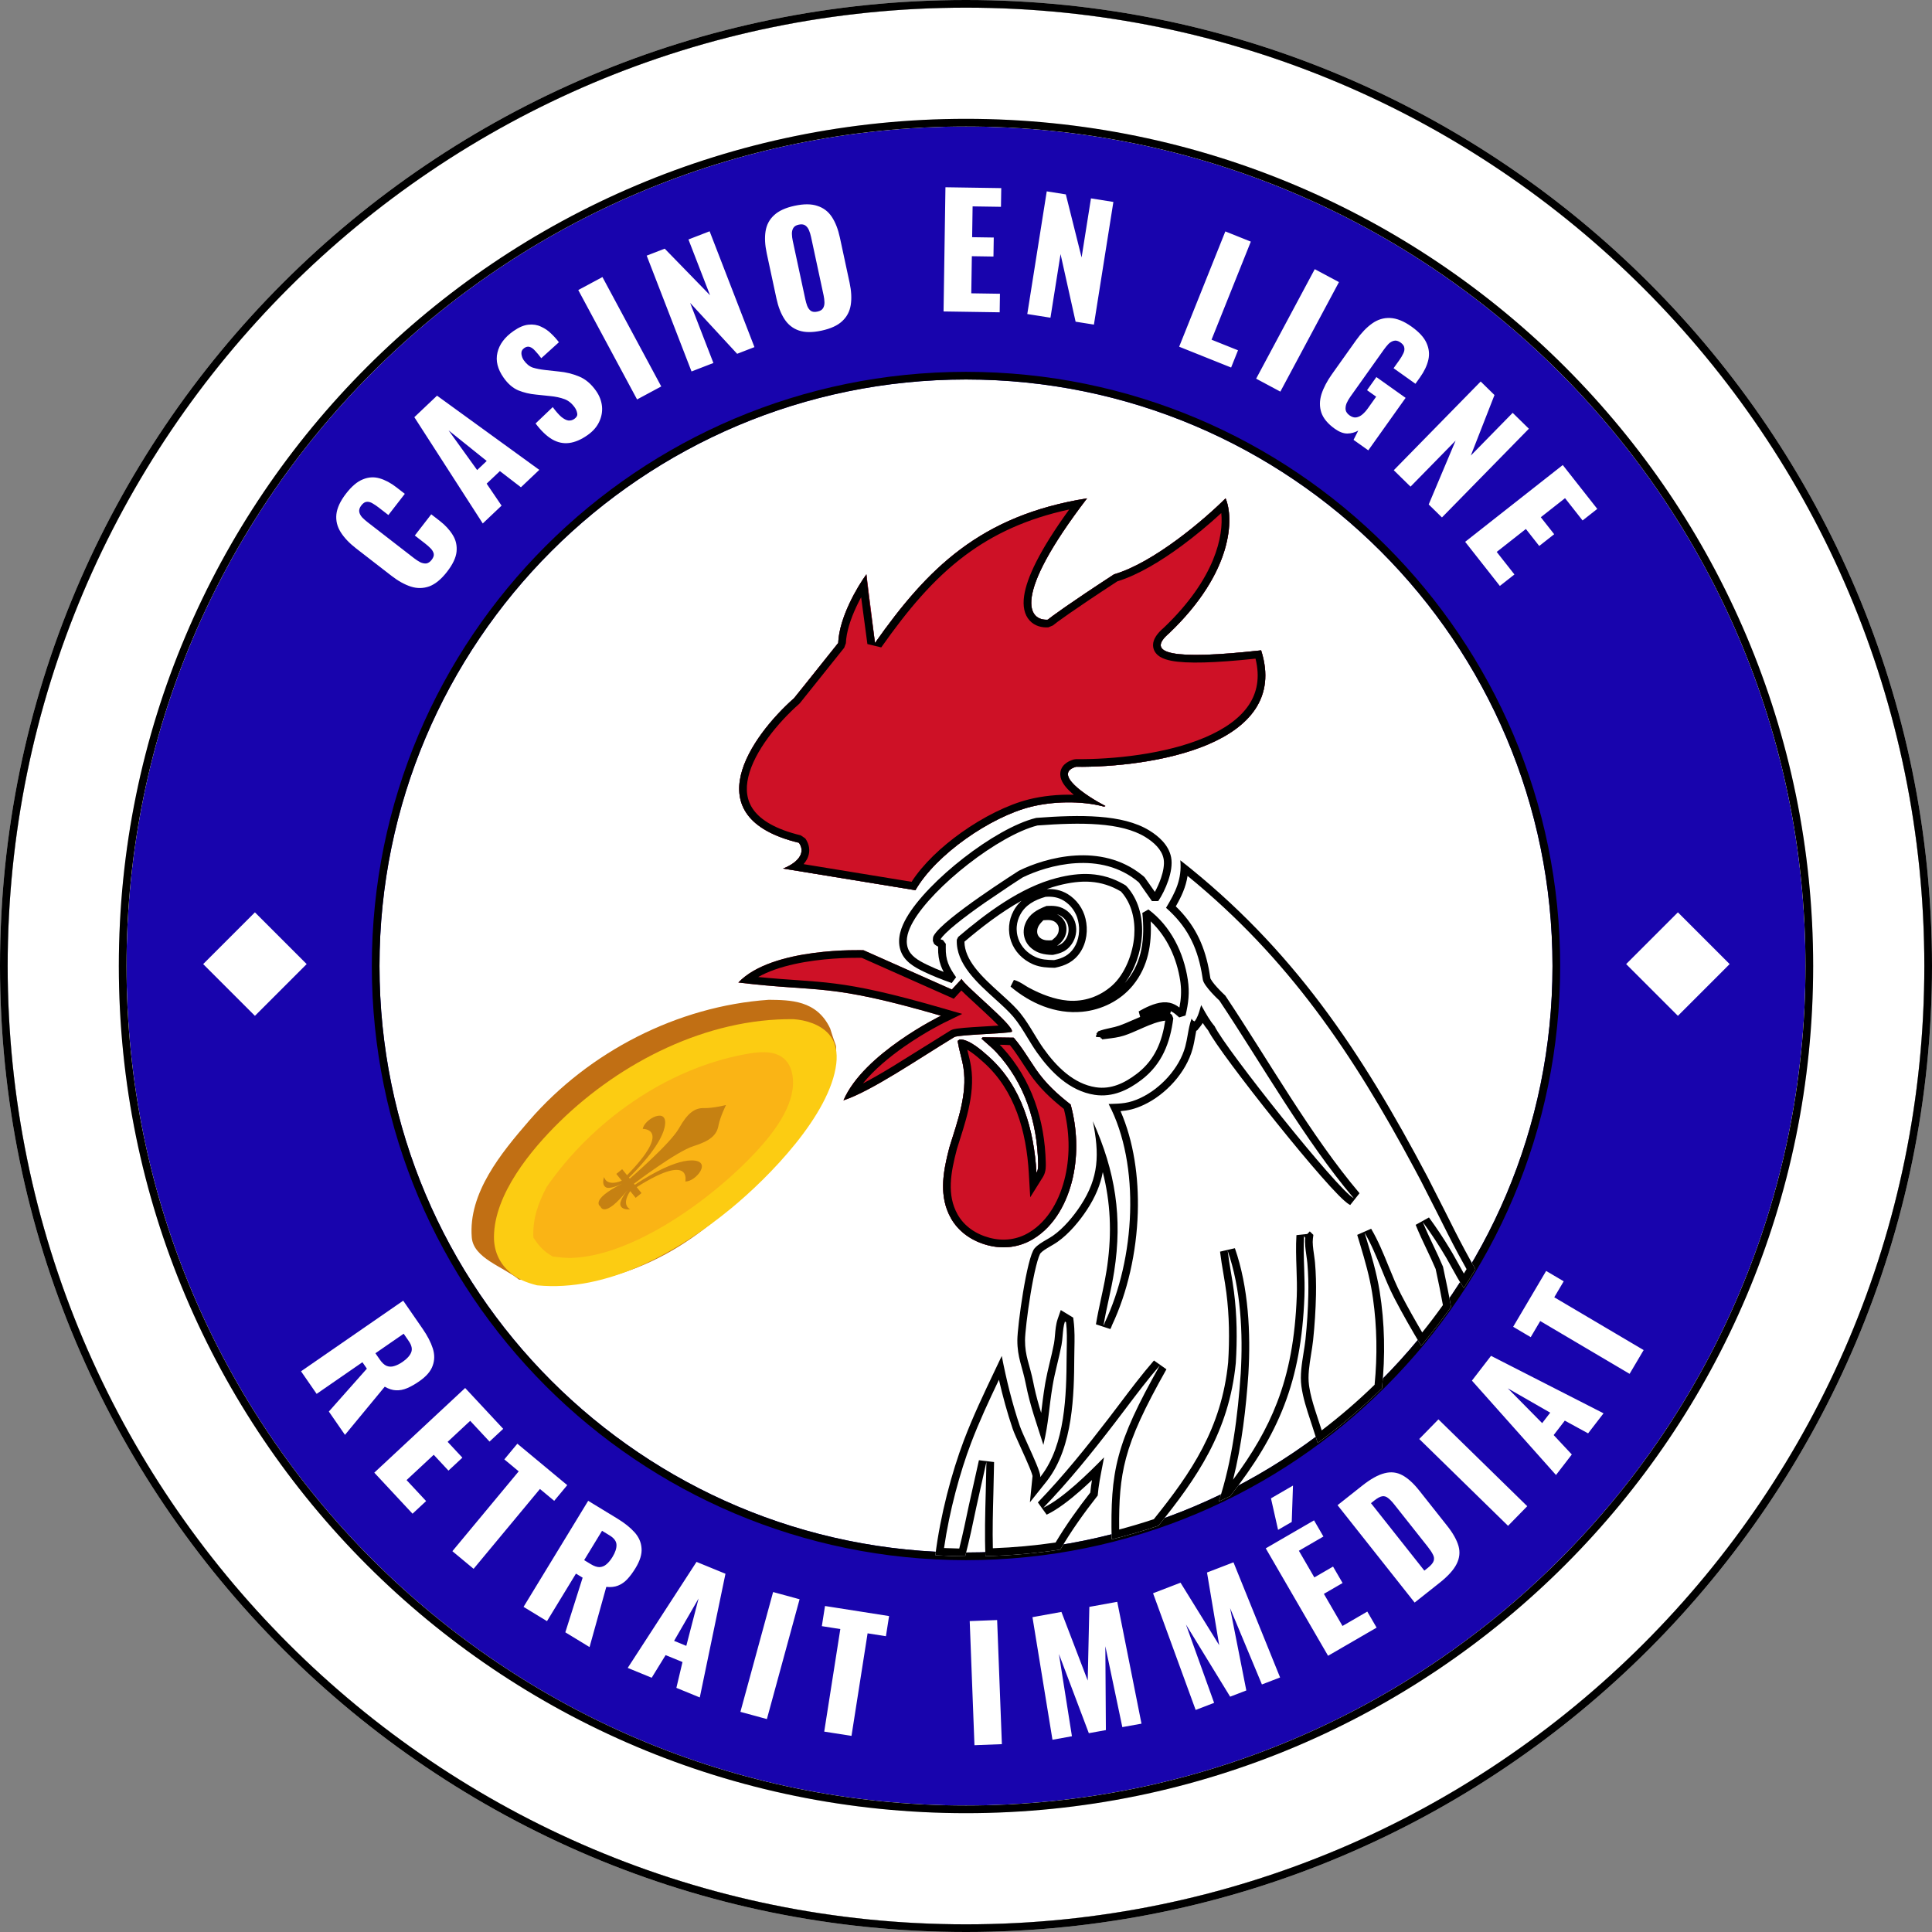
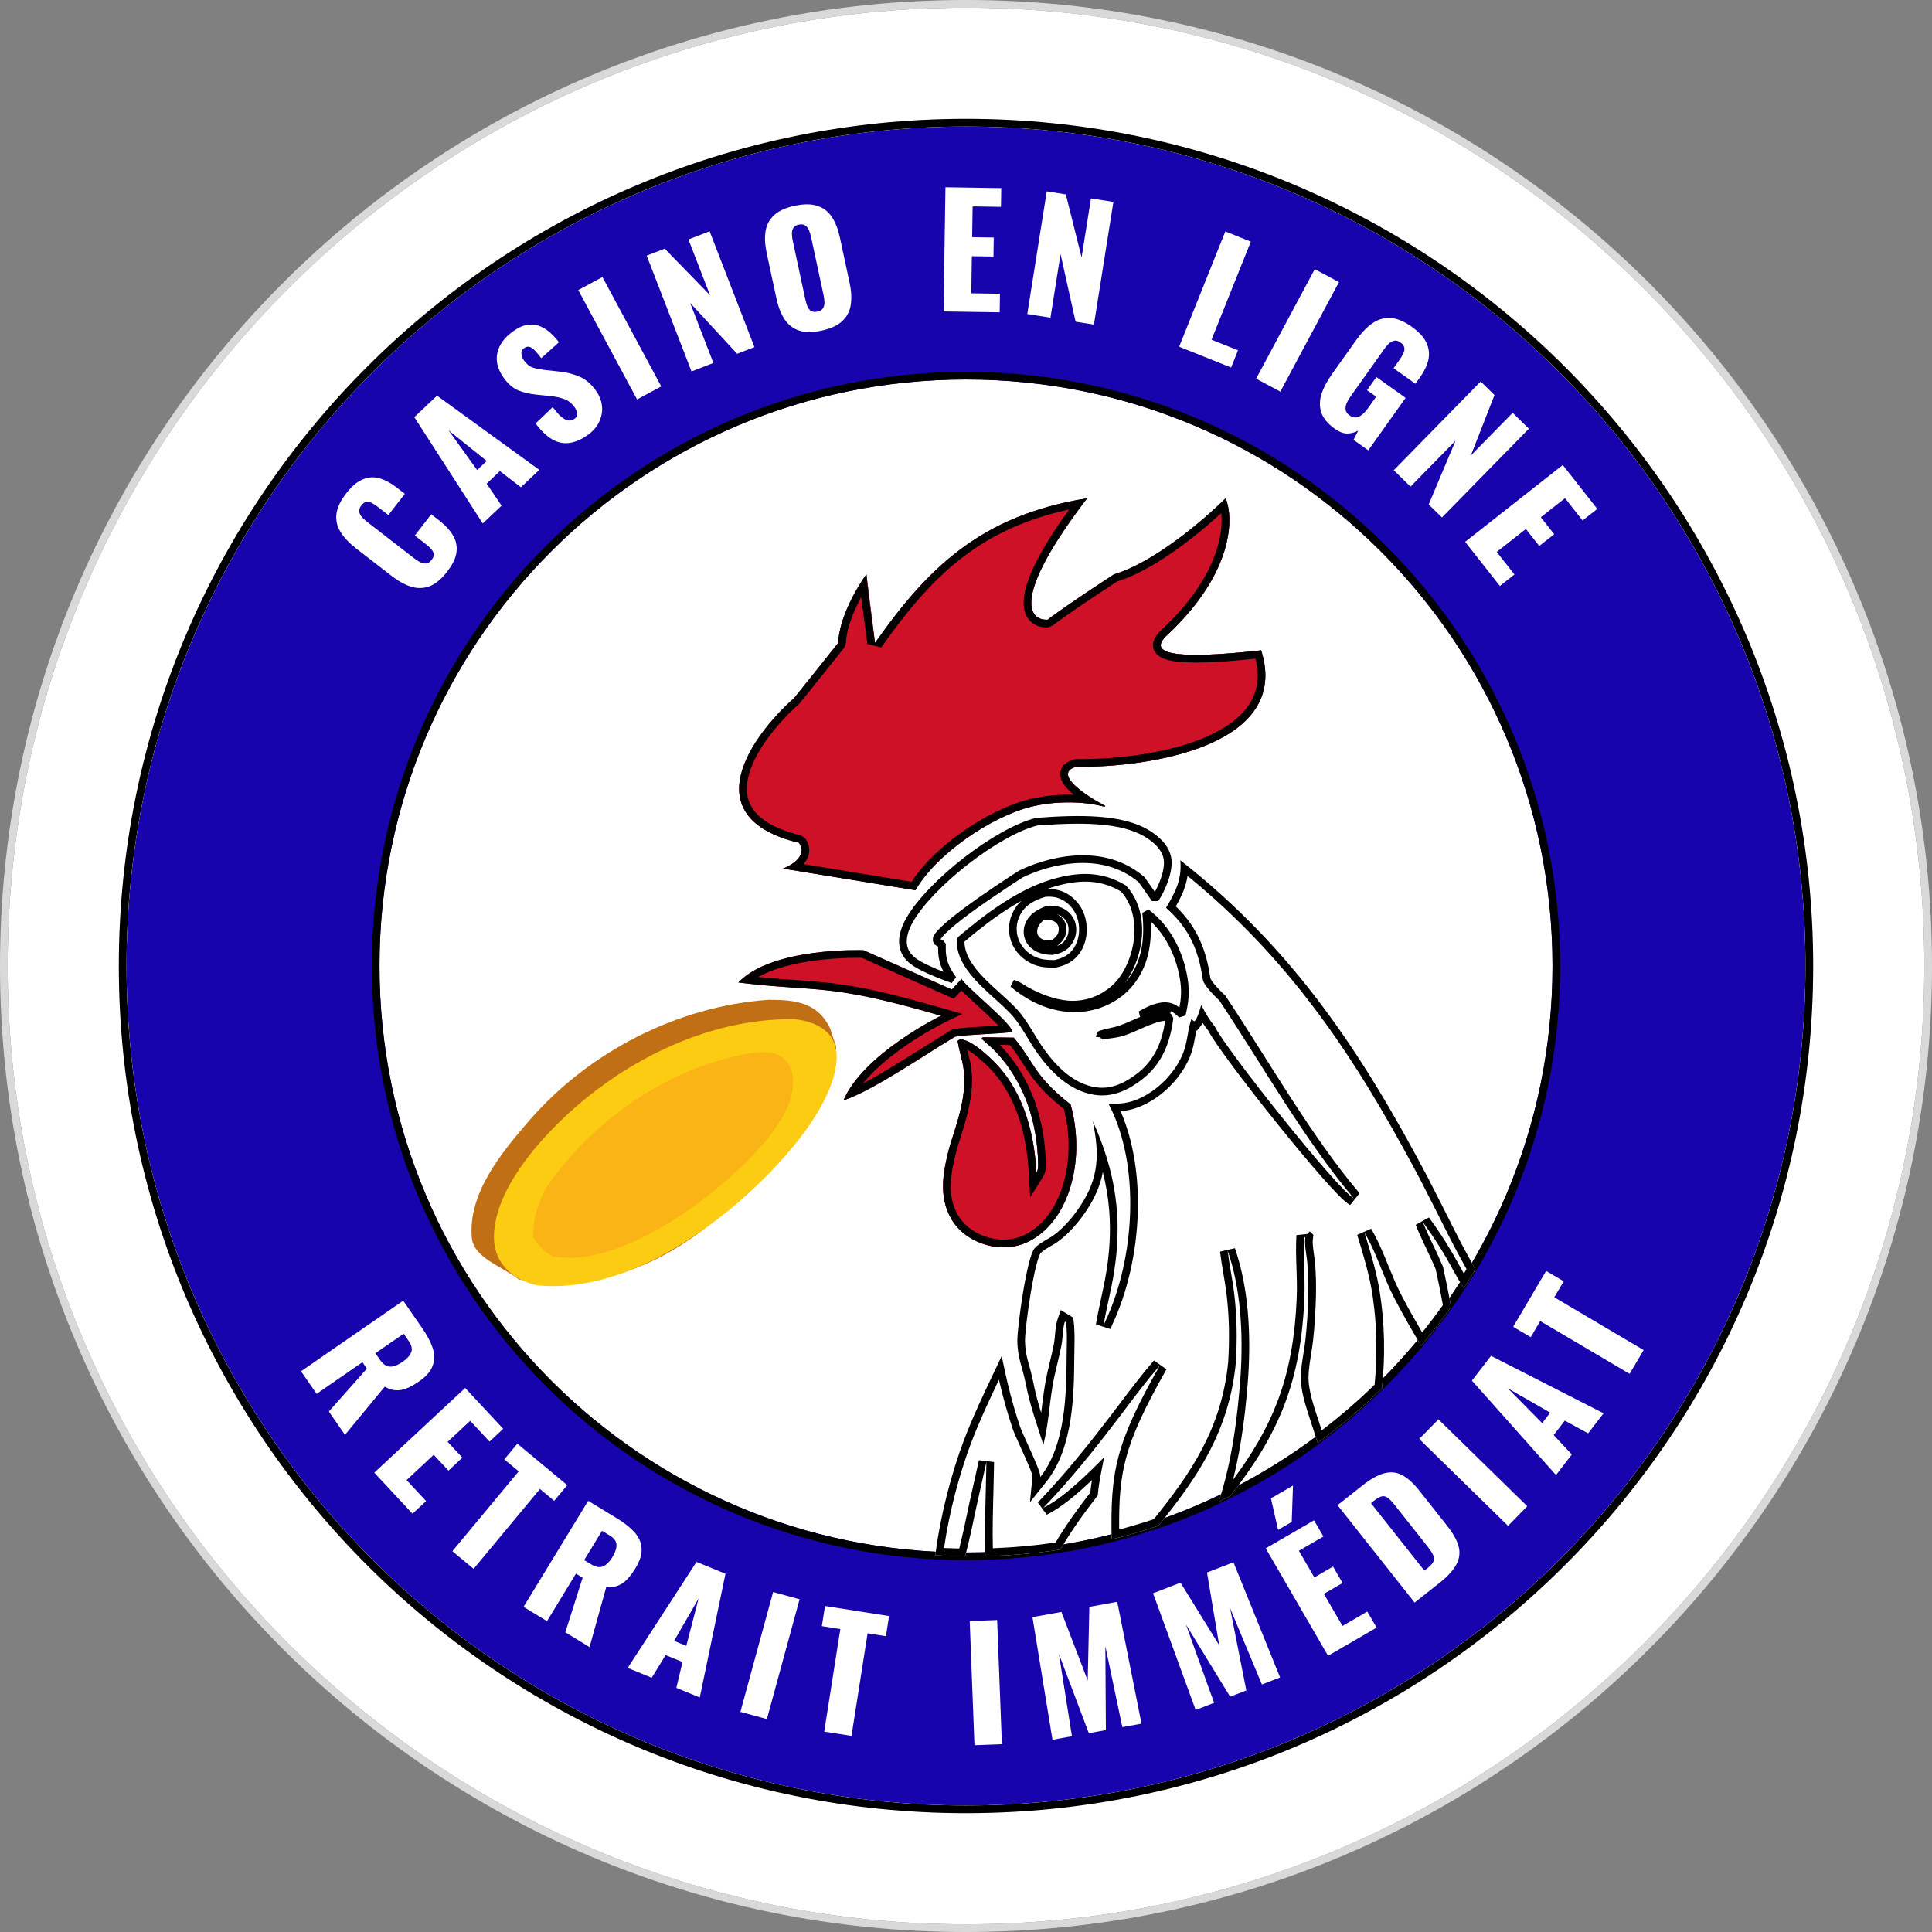
<svg xmlns="http://www.w3.org/2000/svg" width="504" height="504" viewBox="0 0 504 504" fill="none">
  <rect x="0" y="0" width="504" height="504" fill="#808080" stroke="none" />
  <g clip-path="url(#clip0_318_11078)">
    <path d="M502 252C502 390.071 390.071 502 252 502C113.929 502 2 390.071 2 252C2 113.929 113.929 2 252 2C390.071 2 502 113.929 502 252Z" fill="white" />
    <path d="M502 252C502 113.929 390.071 2 252 2C113.929 2 2 113.929 2 252C2 390.071 113.929 502 252 502C390.071 502 502 390.071 502 252ZM504 252C504 391.176 391.176 504 252 504C112.824 504 0 391.176 0 252C0 112.824 112.824 0 252 0C391.176 0 504 112.824 504 252Z" fill="#D9D9D9" />
-     <path d="M502 252C502 113.929 390.071 2 252 2C113.929 2 2 113.929 2 252C2 390.071 113.929 502 252 502C390.071 502 502 390.071 502 252ZM504 252C504 391.176 391.176 504 252 504C112.824 504 0 391.176 0 252C0 112.824 112.824 0 252 0C391.176 0 504 112.824 504 252Z" fill="black" />
    <path d="M471 252C471 372.95 372.95 471 252 471C131.05 471 33 372.95 33 252C33 131.05 131.05 33 252 33C372.95 33 471 131.05 471 252Z" fill="#1804AD" />
    <path d="M471 252C471 131.05 372.95 33 252 33C131.05 33 33 131.05 33 252C33 372.95 131.05 471 252 471C372.95 471 471 372.95 471 252ZM473 252C473 374.055 374.055 473 252 473C129.945 473 31 374.055 31 252C31 129.945 129.945 31 252 31C374.055 31 473 129.945 473 252Z" fill="#D9D9D9" />
    <path d="M471 252C471 131.05 372.95 33 252 33C131.05 33 33 131.05 33 252C33 372.95 131.05 471 252 471C372.95 471 471 372.95 471 252ZM473 252C473 374.055 374.055 473 252 473C129.945 473 31 374.055 31 252C31 129.945 129.945 31 252 31C374.055 31 473 129.945 473 252Z" fill="black" />
    <path d="M425.115 358.393L401.799 344.621L399.317 348.823L394.736 346.118L403.341 331.549L407.922 334.254L405.46 338.422L428.777 352.193L425.115 358.393ZM405.913 384.786L383.982 360.163L388.963 353.699L418.315 368.69L414.286 373.918L408.209 370.599L405.304 374.369L410.038 379.431L405.913 384.786ZM402.304 371.25L404.404 368.525L393.341 362.173L402.304 371.25ZM393.406 398.041L370.238 375.39L375.244 370.271L398.411 392.921L393.406 398.041ZM369.036 418.06L348.926 392.656L355.355 387.567C357.571 385.812 359.52 384.729 361.2 384.317C362.864 383.884 364.419 384.065 365.864 384.859C367.293 385.633 368.752 386.961 370.241 388.843L377.541 398.063C379.047 399.966 380.029 401.722 380.487 403.332C380.929 404.921 380.756 406.486 379.969 408.027C379.204 409.552 377.723 411.183 375.528 412.921L369.036 418.06ZM371.571 409.727L372.449 409.032C373.306 408.353 373.824 407.739 374.002 407.191C374.18 406.643 374.111 406.083 373.798 405.515C373.505 404.931 373.061 404.262 372.465 403.509L363.701 392.438C363.105 391.686 362.563 391.129 362.073 390.768C361.604 390.391 361.099 390.247 360.557 390.336C360.015 390.425 359.326 390.8 358.49 391.462L357.643 392.132L371.571 409.727ZM346.452 431.944L330.197 403.917L342.792 396.612L345.241 400.833L338.839 404.546L342.873 411.501L347.752 408.671L350.24 412.962L345.361 415.792L350.218 424.165L356.688 420.413L359.116 424.599L346.452 431.944ZM333.411 399.093L331.557 390.874L337.301 387.543L336.975 397.026L333.411 399.093ZM311.911 446.075L300.797 415.635L307.964 412.877L318.053 429.181L314.871 410.219L321.777 407.562L333.936 437.599L329.195 439.423L320.892 419.517L325.126 440.989L320.907 442.612L309.374 423.778L316.726 444.221L311.911 446.075ZM274.557 453.851L269.338 421.87L276.895 420.502L283.753 438.407L284.177 419.184L291.458 417.866L297.78 449.649L292.781 450.553L288.351 429.445L288.49 451.33L284.043 452.135L276.239 431.474L279.634 452.932L274.557 453.851ZM254.207 455.27L252.969 422.894L260.123 422.62L261.362 454.996L254.207 455.27ZM215.016 451.723L219.215 424.97L214.394 424.214L215.22 418.958L231.935 421.582L231.11 426.838L226.328 426.087L222.129 452.839L215.016 451.723ZM193.15 446.571L201.68 415.313L208.587 417.198L200.058 448.456L193.15 446.571ZM163.752 435.108L181.701 407.449L189.252 410.544L182.554 442.814L176.447 440.311L178.042 433.573L173.637 431.768L170.007 437.672L163.752 435.108ZM175.852 428.05L179.035 429.354L182.237 417.006L175.852 428.05ZM136.58 419.182L153.439 391.514L161.056 396.155C162.923 397.293 164.415 398.483 165.532 399.725C166.649 400.967 167.256 402.353 167.356 403.881C167.492 405.401 166.97 407.128 165.791 409.064C165.097 410.202 164.388 411.16 163.665 411.937C162.942 412.714 162.128 413.281 161.225 413.636C160.358 413.982 159.338 414.094 158.163 413.972L153.796 429.672L147.477 425.822L151.992 411.57L150.25 410.508L142.694 422.908L136.58 419.182ZM152.393 406.99L154.101 408.03C154.967 408.558 155.729 408.819 156.387 408.814C157.06 408.787 157.66 408.544 158.19 408.086C158.755 407.619 159.288 406.975 159.787 406.155C160.509 404.971 160.854 403.917 160.824 402.993C160.794 402.069 160.198 401.253 159.037 400.545L157.055 399.338L152.393 406.99ZM118.012 404.658L135.316 383.828L131.562 380.709L134.961 376.617L147.976 387.429L144.577 391.521L140.854 388.428L123.55 409.259L118.012 404.658ZM97.641 384.17L121.348 362.086L131.272 372.74L127.702 376.066L122.658 370.651L116.775 376.131L120.619 380.258L116.99 383.639L113.145 379.512L106.062 386.11L111.161 391.583L107.619 394.882L97.641 384.17ZM78.531 357.729L105.185 339.309L110.257 346.647C111.5 348.446 112.379 350.14 112.894 351.729C113.409 353.318 113.4 354.831 112.87 356.267C112.376 357.711 111.197 359.076 109.332 360.365C108.235 361.123 107.198 361.71 106.222 362.126C105.246 362.542 104.271 362.728 103.302 362.685C102.369 362.649 101.391 362.336 100.368 361.747L89.993 374.314L85.786 368.226L95.707 357.042L94.547 355.364L82.602 363.619L78.531 357.729ZM97.936 353.022L99.073 354.667C99.649 355.501 100.239 356.049 100.843 356.313C101.468 356.561 102.116 356.584 102.786 356.38C103.493 356.184 104.241 355.812 105.031 355.267C106.171 354.478 106.916 353.656 107.264 352.799C107.612 351.942 107.4 350.955 106.626 349.836L105.307 347.928L97.936 353.022ZM382.215 141.346L407.679 121.313L416.682 132.757L412.846 135.774L408.271 129.958L401.952 134.929L405.439 139.362L401.541 142.429L398.054 137.996L390.446 143.981L395.071 149.86L391.267 152.853L382.215 141.346ZM363.592 122.667L386.267 99.524L389.867 103.052L383.692 118.842L394.61 107.699L398.839 111.842L376.163 134.985L372.706 131.597L379.721 114.95L367.963 126.95L363.592 122.667ZM348.225 111.866C346.4 110.568 345.225 109.16 344.701 107.642C344.199 106.139 344.206 104.541 344.724 102.848C345.278 101.148 346.197 99.396 347.48 97.592L353.786 88.726C355.115 86.857 356.505 85.408 357.957 84.379C359.409 83.35 360.973 82.875 362.65 82.956C364.365 83.03 366.222 83.778 368.221 85.2C370.177 86.591 371.477 88.007 372.122 89.447C372.788 90.903 372.951 92.376 372.61 93.868C372.269 95.36 371.549 96.877 370.452 98.42L369.247 100.115L363.542 96.058L365.072 93.907C365.449 93.385 365.778 92.83 366.055 92.25C366.329 91.726 366.426 91.222 366.344 90.738C366.3 90.248 365.974 89.787 365.365 89.354C364.735 88.906 364.155 88.755 363.625 88.902C363.111 89.027 362.632 89.309 362.19 89.747C361.769 90.2 361.366 90.699 360.979 91.242L352.286 103.466C351.886 104.022 351.545 104.618 351.266 105.244C351.041 105.837 350.965 106.404 351.037 106.946C351.147 107.482 351.495 107.959 352.082 108.376C352.69 108.809 353.274 108.978 353.831 108.884C354.388 108.79 354.919 108.529 355.42 108.1C355.921 107.671 356.381 107.163 356.798 106.577L359 103.48L356.621 101.788L359.055 98.365L366.683 103.79L356.946 117.48L353.099 114.745L354.327 112.329C353.453 112.82 352.502 113.077 351.473 113.097C350.46 113.096 349.377 112.685 348.225 111.866ZM327.691 98.783L342.981 70.217L349.293 73.596L334.004 102.162L327.691 98.783ZM307.607 90.447L319.654 60.37L326.301 63.032L316.054 88.616L322.96 91.382L321.161 95.875L307.607 90.447ZM267.988 81.92L273.064 49.92L278.042 50.71L282.156 67.158L284.6 51.751L290.447 52.678L285.371 84.678L280.591 83.92L276.665 66.287L274.033 82.88L267.988 81.92ZM246.144 81.247L246.638 48.851L261.197 49.073L261.122 53.952L253.723 53.839L253.601 61.878L259.24 61.964L259.164 66.923L253.525 66.837L253.377 76.516L260.857 76.63L260.783 81.47L246.144 81.247ZM214.296 86.256C211.923 86.766 209.956 86.752 208.395 86.215C206.834 85.678 205.586 84.691 204.65 83.256C203.714 81.821 203.014 80.021 202.549 77.857L200.019 66.086C199.549 63.896 199.448 61.968 199.717 60.3C199.986 58.632 200.725 57.247 201.933 56.142C203.135 55.011 204.923 54.19 207.296 53.68C209.694 53.165 211.674 53.175 213.235 53.713C214.817 54.219 216.072 55.176 217.003 56.586C217.934 57.996 218.633 59.795 219.104 61.985L221.633 73.756C222.098 75.92 222.199 77.849 221.935 79.542C221.671 81.235 220.926 82.65 219.697 83.787C218.495 84.918 216.694 85.742 214.296 86.257V86.256ZM213.228 81.289C213.958 81.132 214.454 80.835 214.714 80.397C214.974 79.959 215.095 79.442 215.076 78.846C215.057 78.243 214.983 77.642 214.855 77.053L211.577 61.801C211.443 61.175 211.265 60.6 211.043 60.075C210.815 59.524 210.493 59.102 210.075 58.81C209.657 58.518 209.084 58.45 208.354 58.607C207.676 58.753 207.207 59.044 206.947 59.482C206.687 59.92 206.566 60.437 206.585 61.033C206.602 61.636 206.676 62.236 206.806 62.826L210.084 78.078C210.21 78.666 210.375 79.246 210.579 79.813C210.807 80.364 211.116 80.789 211.507 81.086C211.925 81.378 212.498 81.446 213.228 81.289ZM180.398 96.903L168.703 66.687L173.403 64.868L185.227 77.019L179.596 62.471L185.117 60.334L196.812 90.55L192.298 92.297L180.041 79.026L186.106 94.693L180.398 96.903ZM166.193 104.201L150.852 75.664L157.158 72.274L172.5 100.812L166.193 104.202V104.201ZM153.252 113.524C151.593 114.689 150.001 115.368 148.474 115.56C146.947 115.752 145.471 115.437 144.045 114.614C142.604 113.769 141.161 112.387 139.716 110.469L144.195 106.199C145.014 107.318 145.756 108.165 146.421 108.741C147.108 109.301 147.723 109.619 148.265 109.695C148.828 109.755 149.35 109.617 149.83 109.279C150.441 108.85 150.688 108.367 150.572 107.83C150.48 107.284 150.266 106.766 149.947 106.314C149.18 105.223 148.274 104.49 147.23 104.116C146.169 103.72 144.924 103.455 143.493 103.319L139.799 102.932C138.197 102.786 136.672 102.424 135.222 101.845C133.78 101.229 132.499 100.125 131.38 98.532C129.801 96.284 129.263 94.104 129.766 91.991C130.254 89.856 131.644 87.983 133.935 86.374C135.354 85.378 136.657 84.821 137.845 84.703C139.055 84.57 140.154 84.743 141.143 85.222C142.128 85.657 143.023 86.271 143.784 87.033C144.556 87.761 145.229 88.511 145.803 89.281L141.199 93.444C140.625 92.674 140.095 92.036 139.61 91.53C139.13 90.987 138.663 90.647 138.209 90.51C137.739 90.351 137.253 90.448 136.751 90.801C136.205 91.184 135.963 91.697 136.023 92.339C136.105 92.966 136.306 93.508 136.628 93.967C137.318 94.949 138.114 95.595 139.017 95.906C139.926 96.18 141 96.387 142.239 96.527L145.789 96.918C147.635 97.087 149.388 97.518 151.047 98.21C152.728 98.887 154.213 100.141 155.5 101.974C156.374 103.218 156.887 104.552 157.041 105.976C157.178 107.378 156.93 108.742 156.297 110.067C155.685 111.377 154.67 112.53 153.252 113.526V113.524ZM125.939 136.555L108.088 108.832L114.009 103.218L140.685 122.574L135.896 127.115L130.406 122.894L126.951 126.169L130.845 131.904L125.939 136.555ZM124.471 122.623L126.967 120.256L117.022 112.267L124.471 122.623ZM116.625 149.152C115.123 151.091 113.583 152.361 112.005 152.96C110.423 153.522 108.819 153.545 107.195 153.029C105.55 152.496 103.863 151.56 102.135 150.221L92.902 143.068C91.131 141.696 89.793 140.288 88.888 138.844C87.961 137.384 87.583 135.826 87.753 134.17C87.939 132.493 88.784 130.684 90.286 128.745C91.756 126.848 93.215 125.617 94.664 125.053C96.108 124.452 97.561 124.362 99.021 124.785C100.481 125.208 101.938 125.983 103.393 127.11L105.606 128.825L101.319 134.359L98.758 132.374C98.252 131.982 97.743 131.638 97.23 131.342C96.734 131.025 96.24 130.879 95.749 130.903C95.237 130.911 94.744 131.22 94.27 131.832C93.813 132.422 93.628 132.987 93.715 133.527C93.819 134.046 94.08 134.536 94.5 134.996C94.943 135.442 95.415 135.858 95.913 136.242L107.96 145.576C108.529 146.017 109.089 146.383 109.639 146.674C110.185 146.928 110.711 147.033 111.218 146.987C111.721 146.904 112.185 146.589 112.609 146.041C113.067 145.451 113.246 144.915 113.147 144.433C113.026 143.935 112.748 143.467 112.313 143.028C111.87 142.582 111.398 142.166 110.9 141.782L108.212 139.699L112.499 134.166L114.713 135.881C116.167 137.007 117.303 138.241 118.119 139.582C118.931 140.886 119.258 142.337 119.099 143.934C118.936 145.495 118.111 147.234 116.625 149.152ZM404.998 252C404.998 336.5 336.498 405 251.998 405C167.498 405 98.998 336.5 98.998 252C98.998 167.5 167.498 99 251.998 99C336.498 99 404.998 167.5 404.998 252Z" fill="white" />
    <path d="M405 252C405 167.5 336.5 99 252 99C167.5 99 99 167.5 99 252C99 336.5 167.5 405 252 405C336.5 405 405 336.5 405 252ZM407 252C407 337.604 337.604 407 252 407C166.396 407 97 337.604 97 252C97 166.396 166.396 97 252 97C337.604 97 407 166.396 407 252Z" fill="black" />
-     <path d="M437.712 265L424.211 251.5L437.712 238L451.211 251.5L437.712 265ZM66.501 265L53 251.5L66.501 238L80 251.5L66.501 265Z" fill="white" />
    <path d="M248.597 255.5L241.374 252.557C239.075 251.441 236.617 250.083 235.825 247.497C235.026 244.884 236.046 242.171 237.348 239.904C242.7 230.586 259.998 216.954 270.471 214.351C281.826 213.501 292.647 213.412 299.303 217.505C301.648 218.947 303.964 221.016 304.519 223.815C305.155 227.026 303.056 231.905 301.326 234.5L297.826 229.5C287.326 220.5 272.826 224.815 266.326 228C266.326 228 246.638 240.458 244.388 244.683L244.345 245.498C244.805 245.934 245.121 246.047 245.732 246.21L245.724 246.56L245.717 247.145C245.65 250.681 246.602 252.683 248.597 255.5Z" fill="white" />
    <path d="M270.402 213.354C276.091 212.928 281.696 212.688 286.731 213.077C291.755 213.465 296.307 214.486 299.832 216.653C302.238 218.133 304.865 220.396 305.504 223.62V223.621C305.874 225.486 305.442 227.71 304.761 229.711C304.072 231.739 303.075 233.685 302.162 235.055L300.511 235.073L297.087 230.183C292.109 225.963 286.181 224.84 280.641 225.179C275.084 225.519 269.988 227.328 266.819 228.874L266.646 228.985L266.02 229.385L263.767 230.849L256.779 235.576C254.185 237.392 251.536 239.33 249.401 241.07C248.333 241.94 247.406 242.75 246.684 243.464C246.048 244.092 245.617 244.602 245.377 244.979L245.376 245.031L245.422 245.057C245.541 245.114 245.69 245.163 245.995 245.244L246.737 246.235L246.728 246.584L246.721 247.157V247.164C246.69 248.831 246.898 250.088 247.326 251.245C247.759 252.417 248.437 253.538 249.418 254.923L248.267 256.444C245.808 255.572 243.322 254.613 240.942 253.457C238.689 252.363 235.809 250.845 234.874 247.79C233.946 244.76 235.154 241.725 236.486 239.406C239.257 234.582 245.038 228.749 251.38 223.82C257.722 218.891 264.794 214.733 270.235 213.381L270.402 213.354ZM286.577 215.071C281.722 214.696 276.27 214.922 270.635 215.342C265.611 216.615 258.841 220.555 252.608 225.4C246.345 230.267 240.801 235.909 238.22 240.403C236.948 242.616 236.115 245.008 236.787 247.204C237.435 249.322 239.47 250.519 241.816 251.658C243.243 252.345 244.697 252.972 246.176 253.538C245.896 253.014 245.653 252.486 245.451 251.94C244.921 250.508 244.686 248.995 244.721 247.126L244.723 246.932C244.666 246.908 244.607 246.884 244.55 246.857C244.225 246.699 243.947 246.495 243.661 246.223L243.351 245.445L243.394 244.63L243.51 244.213C243.866 243.545 244.51 242.801 245.278 242.042C246.063 241.266 247.044 240.41 248.138 239.519C250.328 237.734 253.022 235.765 255.631 233.939C257.954 232.317 260.3 230.73 262.67 229.177L264.939 227.703L265.571 227.298L265.738 227.193L265.792 227.158L265.795 227.155L265.89 227.103C269.225 225.468 274.605 223.545 280.519 223.183C286.26 222.831 292.571 223.95 297.962 228.309L298.481 228.741L298.649 228.927L301.267 232.667C301.903 231.516 302.439 230.311 302.868 229.067C303.47 227.295 303.771 225.584 303.586 224.268L303.543 224.01C303.072 221.636 301.067 219.761 298.784 218.357C295.652 216.431 291.466 215.449 286.577 215.071Z" fill="black" />
    <path d="M280.702 200.034C300.102 200.247 336.921 194.469 328.99 169.654C305.965 172.212 298.61 170.613 305.006 165.177C321.891 149.059 321.848 135.01 319.716 130C314.386 135.33 301.104 146.757 290.615 149.827C278.847 157.502 274.199 160.913 273.347 161.659C268.443 161.979 263.625 156.095 283.58 130C255.758 134.477 242.007 148.228 228.257 167.735L226.018 149.827C223.673 153.025 218.919 161.083 218.663 167.735L207.15 182.125C196.064 191.932 180.8 213.209 208.43 219.861C210.732 223.186 206.618 225.723 204.272 226.576L238.807 232.227C244.191 222.853 258.442 213.093 268.883 210.475C274.405 209.09 281.842 208.774 288.025 210.426L288.377 210.267C283.26 207.602 274.562 201.824 280.702 200.034Z" fill="#002654" />
    <path d="M280.702 200.034C300.102 200.247 336.921 194.469 328.99 169.654C305.965 172.212 298.61 170.613 305.006 165.177C321.891 149.059 321.848 135.01 319.716 130C314.386 135.33 301.104 146.757 290.615 149.827C278.847 157.502 274.199 160.913 273.347 161.659C268.443 161.979 263.625 156.095 283.58 130C255.758 134.477 242.007 148.228 228.257 167.735L226.018 149.827C223.673 153.025 218.919 161.083 218.663 167.735L207.15 182.125C196.064 191.932 180.8 213.209 208.43 219.861C210.732 223.186 206.618 225.723 204.272 226.576L238.807 232.227C244.191 222.853 258.442 213.093 268.883 210.475C274.405 209.09 281.842 208.774 288.025 210.426L288.377 210.267C283.26 207.602 274.562 201.824 280.702 200.034Z" fill="#CE1126" />
    <path d="M319.716 130C321.848 135.01 321.89 149.059 305.006 165.177C298.61 170.613 305.965 172.212 328.99 169.653C336.921 194.469 300.102 200.246 280.702 200.033C274.562 201.824 283.26 207.602 288.377 210.267L288.025 210.426C281.842 208.774 274.404 209.091 268.883 210.476C258.441 213.094 244.191 222.853 238.807 232.228L204.272 226.576C206.617 225.723 210.732 223.186 208.429 219.86C180.8 213.209 196.064 191.933 207.15 182.126C207.683 181.486 210.732 177.713 218.663 167.735C218.919 161.084 223.673 153.025 226.018 149.827C226.018 150.468 226.466 154.946 228.257 167.735C242.008 148.228 255.758 134.477 283.58 130C263.625 156.094 268.443 161.979 273.346 161.659C274.199 160.913 278.847 157.502 290.615 149.827C301.104 146.757 314.386 135.33 319.716 130ZM278.921 132.908C267.766 135.313 259.139 139.392 251.837 144.835C243.454 151.083 236.723 159.196 229.891 168.888L226.276 168.013L224.645 155.805C224.213 156.602 223.781 157.449 223.37 158.331C221.901 161.48 220.774 164.875 220.661 167.812L220.228 168.979L208.687 183.406L208.475 183.623C205.793 185.996 202.861 189.062 200.399 192.408C197.924 195.773 196.006 199.312 195.218 202.638C194.441 205.917 194.781 208.859 196.622 211.348C198.512 213.902 202.223 216.309 208.897 217.916L210.074 218.722C210.893 219.905 211.238 221.183 211.062 222.465C210.897 223.672 210.298 224.663 209.629 225.426L237.803 230.036C240.785 225.415 245.572 220.897 250.79 217.188C256.468 213.151 262.867 209.922 268.396 208.535C271.828 207.675 275.961 207.203 280.125 207.327C279.693 206.971 279.288 206.612 278.92 206.252C278.343 205.688 277.804 205.074 277.393 204.427C276.993 203.795 276.627 202.995 276.593 202.09C276.554 201.094 276.927 200.171 277.656 199.453C278.323 198.797 279.208 198.386 280.141 198.113L280.723 198.034C290.293 198.139 304.036 196.755 314.313 192.389C319.449 190.207 323.51 187.367 325.846 183.804C327.906 180.659 328.745 176.768 327.527 171.823C316.965 172.941 309.635 173.162 305.585 172.377C304.501 172.167 303.492 171.858 302.683 171.372C301.852 170.873 301.051 170.067 300.846 168.867C300.65 167.727 301.08 166.708 301.583 165.939C302.086 165.17 302.805 164.43 303.649 163.706C317.12 150.836 319.208 139.673 318.592 133.845C315.313 136.869 311.873 139.715 308.287 142.37C303.032 146.245 296.983 149.975 291.471 151.656C279.842 159.246 275.383 162.535 274.664 163.164L273.476 163.655C271.872 163.76 269.962 163.373 268.59 161.86C267.21 160.339 266.776 158.123 267.162 155.449C267.836 150.777 271.147 143.643 278.921 132.908Z" fill="black" />
    <path d="M256.367 270.595L264.443 270.703C266.627 273.215 268.336 276.181 270.218 278.92C272.787 282.658 275.744 285.353 279.292 288.137C280.98 294.27 281.265 300.979 279.868 307.197C278.451 313.502 275.205 319.796 269.494 323.236C265.866 325.42 261.716 325.913 257.633 324.833C253.643 323.776 250.116 321.432 248.072 317.801C244.752 311.905 246.086 305.359 247.706 299.199C249.717 292.701 252.42 285.467 251.334 278.536C250.964 276.181 250.161 273.903 249.829 271.54L250.358 271.156C252.84 271.092 256.166 274.07 257.932 275.651C266.619 283.431 269.734 294.737 270.386 305.954C270.86 305.195 270.834 304.18 270.813 303.31C270.554 292.652 267.299 282.527 259.99 274.587C258.759 273.249 257.36 272.175 256.04 270.938L256.367 270.595Z" fill="#002654" />
    <path d="M256.367 270.595L264.443 270.703C266.627 273.215 268.336 276.181 270.218 278.92C272.787 282.658 275.744 285.353 279.292 288.137C280.98 294.27 281.265 300.979 279.868 307.197C278.451 313.502 275.205 319.796 269.494 323.236C265.866 325.42 261.716 325.913 257.633 324.833C253.643 323.776 250.116 321.432 248.072 317.801C244.752 311.905 246.086 305.359 247.706 299.199C249.717 292.701 252.42 285.467 251.334 278.536C250.964 276.181 250.161 273.903 249.829 271.54L250.358 271.156C252.84 271.092 256.166 274.07 257.932 275.651C266.619 283.431 269.734 294.737 270.386 305.954C270.86 305.195 270.834 304.18 270.813 303.31C270.554 292.652 267.299 282.527 259.99 274.587C258.759 273.249 257.36 272.175 256.04 270.938L256.367 270.595Z" fill="#CE1126" />
    <path d="M256.367 270.595L264.443 270.703C266.626 273.215 268.336 276.18 270.218 278.92C272.787 282.658 275.744 285.353 279.292 288.137C280.98 294.27 281.265 300.979 279.868 307.197C278.451 313.502 275.205 319.795 269.494 323.235L269.152 323.435C265.721 325.384 261.846 325.85 258.015 324.929L257.632 324.833C253.767 323.809 250.336 321.577 248.267 318.137L248.072 317.8C244.96 312.274 245.937 306.175 247.407 300.358L247.706 299.199C249.717 292.702 252.42 285.467 251.334 278.536C250.987 276.328 250.26 274.188 249.896 271.982L249.829 271.54L250.358 271.156C252.84 271.092 256.166 274.07 257.932 275.651C266.619 283.431 269.733 294.736 270.385 305.953C270.859 305.195 270.834 304.18 270.813 303.309C270.554 292.651 267.298 282.527 259.99 274.587C258.758 273.249 257.359 272.175 256.04 270.938L256.367 270.595ZM260.941 272.688L261.461 273.232C269.166 281.602 272.543 292.227 272.812 303.261C272.822 303.672 272.84 304.279 272.773 304.891C272.705 305.512 272.537 306.284 272.082 307.013L268.753 312.339L268.389 306.069C267.751 295.089 264.717 284.413 256.597 277.141C255.703 276.341 254.522 275.286 253.282 274.436C252.942 274.203 252.624 274.005 252.331 273.839L252.507 274.558C252.79 275.694 253.108 276.944 253.309 278.225V278.226C253.907 282.041 253.451 285.86 252.631 289.472C251.821 293.046 250.606 296.594 249.627 299.754C248 305.949 246.943 311.719 249.814 316.819C251.543 319.891 254.57 321.952 258.145 322.899C261.738 323.85 265.327 323.41 268.461 321.522C273.531 318.469 276.565 312.768 277.916 306.758C279.188 301.094 278.987 294.963 277.529 289.293C274.131 286.589 271.169 283.835 268.57 280.053C266.735 277.382 265.286 274.882 263.457 272.639C262.569 272.584 261.679 272.551 260.789 272.54L260.941 272.688Z" fill="black" />
    <path fill-rule="evenodd" clip-rule="evenodd" d="M275.899 230.014C266.697 232.376 257.778 239.074 250.603 245.19C250.342 250.895 255.596 255.643 260.258 259.856C262.094 261.515 263.838 263.091 265.118 264.61C266.541 266.3 267.717 268.238 268.89 270.171C269.684 271.48 270.477 272.786 271.344 274.011C274.808 278.907 279.535 283.691 285.72 284.624C290.06 285.279 293.836 283.462 297.198 280.889C302.284 276.998 304.283 271.707 305.086 265.527L304.69 265.195C302.076 265.291 299.472 266.45 296.926 267.582C295.55 268.194 294.192 268.798 292.858 269.223C291.543 269.643 290.066 269.822 288.644 269.994L287.402 270.152L287.647 269.712L287.032 269.912L286.89 270.185L286.822 269.987C287.763 269.607 288.77 269.387 289.776 269.166C290.626 268.981 291.476 268.795 292.288 268.512C293.409 268.123 294.539 267.627 295.672 267.129C297.289 266.42 298.915 265.706 300.539 265.29C301.15 265.133 301.766 265.041 302.382 264.948C303.148 264.834 303.915 264.719 304.673 264.48L304.361 264.106C302.646 263.409 301.468 263.786 300.215 264.187C299.41 264.445 298.576 264.712 297.549 264.711C299.198 263.76 301.437 262.656 303.36 262.49C305.549 262.3 306.74 263.273 308.298 264.673C309.045 261.546 309.353 258.905 308.871 255.707C307.842 248.882 304.57 242.21 298.992 238.056C299.672 244.599 299.09 251.112 294.78 256.399C291.692 260.185 287.034 262.497 282.198 262.946C275.531 263.565 269.287 260.841 264.263 256.609C265.138 256.816 265.986 257.351 266.806 257.869C267.185 258.108 267.558 258.344 267.925 258.541C271.125 260.264 274.773 261.694 278.408 262.019C282.933 262.423 287.314 260.917 290.722 257.903C294.384 254.663 296.546 248.976 296.89 244.162C297.198 239.851 296.211 235.352 293.309 232.054L293.145 231.872L293.069 231.788C287.5 228.436 282.039 228.438 275.899 230.014ZM277.979 234.073C276.256 233.042 274.536 232.814 272.565 232.967C269.548 233.823 266.847 235.22 265.296 238.088C265.149 238.358 265.016 238.635 264.897 238.919C264.778 239.203 264.675 239.492 264.587 239.787C264.499 240.082 264.426 240.381 264.369 240.683C264.311 240.985 264.27 241.29 264.245 241.597C264.22 241.904 264.211 242.211 264.218 242.519C264.224 242.827 264.247 243.133 264.286 243.438C264.325 243.744 264.38 244.046 264.45 244.346C264.521 244.645 264.607 244.941 264.708 245.231C265.552 247.644 267.422 249.521 269.725 250.566C271.497 251.369 273.168 251.417 275.076 251.465C277.567 250.965 279.539 250.032 280.985 247.84C282.495 245.55 282.847 242.558 282.208 239.918C282.138 239.617 282.052 239.32 281.952 239.027C281.852 238.734 281.738 238.448 281.61 238.167C281.482 237.886 281.339 237.611 281.184 237.344C281.028 237.078 280.86 236.819 280.679 236.568C280.498 236.318 280.305 236.078 280.1 235.847C279.895 235.615 279.68 235.395 279.453 235.185C279.226 234.977 278.99 234.779 278.744 234.593C278.498 234.408 278.242 234.234 277.979 234.073Z" fill="white" />
    <path d="M275.651 229.045C281.752 227.479 287.349 227.399 293.034 230.61L293.585 230.931L293.81 231.117L293.885 231.2L294.059 231.393L294.346 231.73C297.251 235.249 298.198 239.882 297.887 244.232C297.598 248.277 296.077 252.96 293.429 256.432C293.627 256.216 293.819 255.994 294.004 255.766C298.067 250.783 298.666 244.597 297.998 238.159L299.589 237.253C305.427 241.601 308.801 248.539 309.859 255.558C310.367 258.924 310.036 261.702 309.27 264.905L307.628 265.416C306.84 264.708 306.242 264.201 305.607 263.874C305.532 263.835 305.456 263.799 305.379 263.765L305.44 263.838L305.273 264.408L305.332 264.428L305.728 264.76L306.078 265.656C305.256 271.979 303.183 277.568 297.806 281.682C294.353 284.325 290.302 286.327 285.57 285.613C278.963 284.615 274.028 279.535 270.528 274.588C269.637 273.33 268.826 271.992 268.035 270.689C266.854 268.744 265.716 266.874 264.352 265.254C263.126 263.798 261.439 262.27 259.587 260.597C257.271 258.504 254.72 256.203 252.791 253.691C250.862 251.179 249.458 248.33 249.604 245.143L249.954 244.428C257.133 238.31 266.205 231.47 275.651 229.045ZM292.429 232.572C287.209 229.477 282.083 229.459 276.148 230.982C275.121 231.246 274.097 231.567 273.078 231.935C274.961 231.86 276.723 232.156 278.492 233.214L278.5 233.219C278.791 233.397 279.073 233.588 279.345 233.793L279.346 233.794C279.618 234 279.88 234.218 280.13 234.45L280.131 234.451C280.382 234.683 280.621 234.927 280.847 235.182C281.073 235.437 281.288 235.704 281.489 235.981L281.49 235.982C281.69 236.259 281.876 236.545 282.047 236.84C282.22 237.136 282.377 237.44 282.519 237.751C282.661 238.061 282.787 238.379 282.898 238.703C283.008 239.024 283.101 239.352 283.178 239.682H283.18C283.874 242.549 283.505 245.834 281.82 248.39H281.819C280.176 250.88 277.92 251.913 275.273 252.445L275.05 252.464C273.279 252.419 271.527 252.38 269.682 251.635L269.312 251.476C266.79 250.332 264.709 248.26 263.764 245.561L263.763 245.559C263.651 245.236 263.555 244.908 263.477 244.575C263.438 244.409 263.403 244.24 263.373 244.072L263.294 243.565C263.25 243.225 263.225 242.883 263.217 242.54C263.21 242.199 263.22 241.856 263.248 241.516V241.514C263.276 241.173 263.322 240.833 263.385 240.497C263.449 240.161 263.53 239.828 263.628 239.5C263.727 239.173 263.842 238.85 263.973 238.534L263.974 238.532C264.106 238.217 264.255 237.909 264.419 237.609C264.952 236.619 265.651 235.727 266.486 234.973C261.141 237.933 256.066 241.868 251.594 245.661C251.613 248.022 252.684 250.268 254.377 252.473C256.176 254.815 258.582 256.994 260.928 259.114C262.521 260.553 264.1 261.977 265.362 263.371L265.882 263.965L266.157 264.298C267.515 265.975 268.652 267.851 269.745 269.652C270.542 270.966 271.317 272.242 272.16 273.433C275.587 278.277 280.106 282.766 285.869 283.635C289.817 284.231 293.318 282.598 296.59 280.094L297.032 279.747C301.284 276.293 303.146 271.722 303.972 266.255C302.129 266.473 300.257 267.211 298.294 268.07L297.332 268.496C295.967 269.102 294.557 269.73 293.162 270.175C291.74 270.629 290.165 270.817 288.764 270.987L287.538 271.142L287.345 270.861L287.341 270.863L287.339 270.859L287.197 270.914L287.067 270.593L285.943 270.508L285.876 270.311L286.117 269.781L286.003 269.721L286.145 269.449L286.347 269.278L286.447 269.06C287.48 268.643 288.57 268.406 289.562 268.189C290.422 268.001 291.213 267.826 291.96 267.567C293.036 267.193 294.129 266.714 295.27 266.213L297.434 265.29L297.048 263.844C298.702 262.89 301.11 261.68 303.273 261.493L303.51 261.476C304.681 261.412 305.645 261.643 306.523 262.095C306.927 262.309 307.312 262.556 307.673 262.836C308.097 260.65 308.235 258.666 307.959 256.418L307.881 255.856C306.999 250.002 304.425 244.324 300.175 240.348C300.483 246.221 299.567 252.11 295.555 257.031C292.285 261.041 287.371 263.468 282.29 263.94L282.291 263.941C275.283 264.592 268.783 261.723 263.619 257.373L264.494 255.635C265.561 255.889 266.555 256.528 267.339 257.023L267.889 257.366C268.065 257.472 268.233 257.571 268.399 257.66C271.535 259.349 275.048 260.714 278.497 261.022C282.737 261.401 286.849 259.992 290.058 257.153C293.47 254.134 295.562 248.726 295.893 244.089C296.188 239.959 295.232 235.754 292.557 232.714L292.556 232.713L292.429 232.572ZM277.465 234.931C275.998 234.053 274.529 233.829 272.741 233.957C269.877 234.783 267.524 236.07 266.175 238.564L266.173 238.567C266.043 238.806 265.925 239.053 265.819 239.305C265.714 239.556 265.622 239.813 265.544 240.073V240.075C265.466 240.336 265.402 240.6 265.351 240.868V240.869C265.301 241.136 265.263 241.405 265.241 241.676C265.23 241.813 265.222 241.949 265.218 242.086L265.217 242.496V242.498C265.223 242.769 265.243 243.041 265.278 243.311L265.34 243.715C265.365 243.85 265.392 243.984 265.423 244.117C265.486 244.381 265.561 244.643 265.651 244.9C266.395 247.026 268.055 248.71 270.138 249.655C271.668 250.348 273.113 250.413 274.981 250.461C277.263 249.989 278.919 249.155 280.15 247.29C281.485 245.265 281.82 242.566 281.236 240.153L281.234 240.145C281.171 239.877 281.095 239.611 281.005 239.35V239.349C280.961 239.219 280.914 239.09 280.863 238.962L280.7 238.582C280.585 238.33 280.458 238.086 280.319 237.847C280.18 237.609 280.03 237.377 279.868 237.153V237.152C279.706 236.929 279.534 236.716 279.352 236.51L279.351 236.509C279.26 236.407 279.166 236.306 279.07 236.208L278.774 235.919C278.572 235.733 278.361 235.557 278.141 235.391L277.805 235.15C277.694 235.074 277.58 235.001 277.465 234.93V234.931Z" fill="black" />
    <path fill-rule="evenodd" clip-rule="evenodd" d="M277.66 237.153C276.14 236.283 274.735 236.256 273.009 236.332C270.566 237.285 268.553 238.364 267.504 240.852C267.423 241.042 267.352 241.235 267.293 241.431L267.215 241.712L267.145 242.029C267.107 242.231 267.08 242.434 267.064 242.639C267.048 242.843 267.043 243.048 267.049 243.253C267.056 243.458 267.074 243.663 267.101 243.866C267.13 244.069 267.17 244.27 267.22 244.47C267.27 244.67 267.333 244.865 267.404 245.058C267.476 245.251 267.559 245.439 267.651 245.623C268.404 247.101 269.875 248.189 271.477 248.681C272.457 248.982 273.63 249.11 274.659 249.103C276.773 248.688 278.285 248.107 279.556 246.321C279.691 246.128 279.816 245.929 279.93 245.723C280.044 245.517 280.147 245.306 280.238 245.09C280.33 244.874 280.41 244.654 280.477 244.429C280.545 244.205 280.601 243.978 280.645 243.748C280.688 243.519 280.719 243.287 280.738 243.054C280.757 242.821 280.764 242.587 280.758 242.354C280.752 242.121 280.733 241.888 280.702 241.656C280.671 241.424 280.628 241.194 280.573 240.967C280.524 240.768 280.465 240.573 280.396 240.381C280.327 240.189 280.248 240 280.159 239.816C280.071 239.632 279.973 239.452 279.866 239.277L279.619 238.906L279.518 238.769L279.273 238.47L279.118 238.298C278.978 238.148 278.829 238.005 278.673 237.87C278.517 237.734 278.354 237.606 278.185 237.486L277.66 237.153ZM272.308 240.053L272.181 240.061C271.33 240.922 270.559 241.734 270.563 243.017C270.566 243.754 270.902 244.38 271.527 244.798C272.381 245.371 273.441 245.366 274.428 245.269L274.43 245.267C275.303 244.543 276.089 243.891 276.191 242.697C276.251 242.005 276.154 241.471 275.675 240.917C274.785 239.888 273.533 239.971 272.308 240.053Z" fill="white" />
    <path d="M273.008 236.332C274.734 236.256 276.139 236.284 277.66 237.154L278.185 237.487C278.523 237.725 278.836 237.997 279.118 238.299L279.273 238.47L279.517 238.77L279.619 238.907L279.866 239.277C279.973 239.452 280.07 239.632 280.159 239.817L280.396 240.381C280.465 240.573 280.524 240.769 280.573 240.967C280.628 241.195 280.671 241.424 280.702 241.656C280.733 241.887 280.752 242.12 280.757 242.354C280.764 242.587 280.757 242.821 280.738 243.054C280.719 243.287 280.687 243.519 280.644 243.748C280.601 243.978 280.545 244.206 280.477 244.43C280.409 244.654 280.329 244.874 280.238 245.09C280.147 245.306 280.044 245.517 279.93 245.723C279.816 245.929 279.691 246.129 279.556 246.322C278.285 248.108 276.772 248.688 274.659 249.104C273.63 249.11 272.456 248.982 271.476 248.681C269.874 248.189 268.404 247.101 267.651 245.623C267.559 245.439 267.476 245.251 267.404 245.058C267.333 244.865 267.271 244.669 267.22 244.47C267.17 244.271 267.13 244.069 267.101 243.866C267.074 243.663 267.056 243.458 267.049 243.253C267.043 243.048 267.048 242.843 267.064 242.639C267.08 242.435 267.107 242.231 267.145 242.03L267.214 241.712L267.292 241.432C267.352 241.236 267.422 241.042 267.503 240.853C268.552 238.365 270.565 237.285 273.008 236.332ZM275.715 238.488C276.173 238.702 276.621 239.008 277.032 239.438L277.188 239.609V239.61C277.604 240.079 277.905 240.638 278.069 241.243C278.226 241.836 278.225 242.394 278.184 242.868C278.004 244.965 276.548 246.112 275.757 246.765C276.713 246.44 277.334 245.989 277.916 245.175C278.012 245.039 278.1 244.898 278.18 244.753L278.397 244.309C278.46 244.158 278.516 244.005 278.563 243.849C278.61 243.693 278.649 243.535 278.679 243.376C278.709 243.217 278.731 243.054 278.745 242.892C278.758 242.731 278.762 242.569 278.758 242.407C278.754 242.245 278.741 242.082 278.719 241.922V241.917C278.698 241.758 278.668 241.601 278.63 241.445L278.578 241.25L278.514 241.06L278.513 241.056C278.468 240.929 278.415 240.805 278.357 240.684L278.356 240.682L278.161 240.323L277.995 240.076V240.075L277.926 239.982L277.764 239.783L277.659 239.666V239.665L277.362 239.381L277.358 239.377L277.029 239.118C276.914 239.037 276.795 238.962 276.672 238.893L276.666 238.889C276.35 238.708 276.042 238.578 275.715 238.488ZM275.675 240.917C274.785 239.888 273.533 239.971 272.308 240.053L272.181 240.062C271.33 240.922 270.559 241.734 270.563 243.017C270.565 243.754 270.902 244.38 271.527 244.798C272.381 245.371 273.441 245.366 274.428 245.269L274.43 245.268C275.303 244.543 276.089 243.89 276.191 242.697C276.25 242.005 276.154 241.472 275.675 240.917Z" fill="black" />
    <path d="M200.571 260.812C206.019 260.895 213.071 260.812 216.571 268.312C218.571 274.812 218.071 271.311 218.071 275.811C217.071 286.811 209.182 294.604 202.071 302.811C186.443 320.851 169.945 333.522 145.571 335.312C139.787 334.977 141.071 333.812 135.408 333.812C131.14 330.385 123.511 328.219 123.071 322.812C122.129 311.243 130.732 300.779 138.071 292.312C153.623 274.372 176.748 262.452 200.571 260.812Z" fill="#C16F14" />
    <path d="M206.994 265.87C210.217 266.09 213.989 267.235 216.195 269.739C218.091 271.89 218.491 274.708 218.162 277.473C216.576 290.833 200.54 307.173 190.641 315.301C176.879 326.602 158.502 337.112 140.097 335.304C137.179 334.537 134.906 333.69 132.662 331.601C130.102 329.219 128.838 326.135 128.86 322.649C128.93 311.533 138.538 299.911 146.044 292.578C161.954 277.036 184.419 265.618 206.994 265.87Z" fill="#FCCC12" />
    <path d="M142.586 309.67C154.422 292.556 173.68 278.854 194.366 275.018C197.493 274.439 201.503 273.874 204.225 275.924C206.013 277.269 206.722 279.467 206.859 281.625C207.299 288.556 201.657 295.684 197.191 300.509C186.336 312.236 165.64 327.571 149.168 328.148C147.517 328.206 145.843 327.986 144.207 327.788C141.842 326.469 140.623 325.081 139.136 322.832C138.935 317.909 140.365 313.954 142.586 309.67Z" fill="#FAB415" />
-     <path d="M180.379 302.715C175.194 302.732 167.116 308.057 165.605 309.085L165.375 308.8C165.375 308.8 176.469 300.373 180.89 298.998C185.311 297.623 186.964 296.065 187.403 293.727C187.842 291.389 189.39 288.265 189.39 288.265C189.39 288.265 186.011 289.128 183.633 289.069C181.255 289.01 179.388 290.302 177.121 294.339C174.854 298.376 164.298 307.47 164.298 307.47L164.067 307.185C165.388 305.922 172.281 299.132 173.378 294.065C174.593 288.456 168.045 291.884 167.68 294.492C167.68 294.492 175.572 294.304 163.574 306.576L162.305 305.007L160.779 306.242L162.197 307.995L162.139 308.042C158.039 309.635 157.6 307.053 157.6 307.053C157.6 307.053 156.855 308.831 157.952 309.668C158.866 310.365 161.476 309.178 162.328 308.759C153.622 313.119 156.651 314.759 156.651 314.759C156.651 314.759 157.623 318.063 163.703 310.458C163.116 311.204 161.41 313.509 161.901 314.548C162.491 315.796 164.385 315.438 164.385 315.438C164.385 315.438 161.952 314.47 164.364 310.793L164.423 310.745L165.823 312.476L167.349 311.241L166.098 309.694C180.602 300.519 178.773 308.2 178.773 308.2C181.4 308.386 186.117 302.697 180.379 302.715Z" fill="#C68112" />
    <path d="M225.264 247.882L248.313 258.13L250.861 255.357C251.43 257.009 264.735 267.646 263.978 269.148C263.139 269.636 250.026 269.902 248.974 270.539C239.766 276.106 227.407 284.627 220.023 287.06C225.264 274.801 245.462 264.973 245.462 264.973C215.594 256.311 214.326 258.933 192.605 256.311C201.451 246.982 225.264 247.882 225.264 247.882Z" fill="#CE1126" />
    <path d="M248.313 258.131L250.862 255.357C251.43 257.009 264.735 267.647 263.978 269.149L263.864 269.194C262.329 269.654 249.994 269.923 248.974 270.539C239.766 276.106 227.407 284.627 220.023 287.06C225.264 274.802 245.463 264.973 245.463 264.973C215.594 256.312 214.326 258.933 192.605 256.311C201.451 246.983 225.264 247.882 225.264 247.882L248.313 258.131ZM224.204 249.862C223.557 249.856 222.616 249.857 221.457 249.887C219.136 249.947 215.956 250.122 212.516 250.581C209.068 251.041 205.408 251.778 202.106 252.944C200.539 253.497 199.086 254.138 197.786 254.87C214.768 256.564 218.43 255.052 246.019 263.053L251.008 264.499L246.338 266.772C246.321 266.78 246.307 266.786 246.29 266.795L246.132 266.874L245.507 267.194C244.734 267.598 243.967 268.014 243.206 268.443C241.271 269.533 238.64 271.111 235.854 273.059C231.999 275.755 228.017 279.047 225.114 282.631C227.467 281.41 230.065 279.91 232.778 278.265L240.538 273.435L247.939 268.828L248.071 268.753C248.38 268.592 248.688 268.516 248.839 268.479C249.087 268.422 249.338 268.375 249.589 268.339C250.11 268.261 250.76 268.191 251.469 268.129C252.892 268.004 254.685 267.894 256.438 267.791L260.474 267.544C259.415 266.446 258.024 265.133 256.559 263.778L251.878 259.446L250.793 258.386L248.813 260.542L224.816 249.872L224.204 249.862Z" fill="black" />
    <path d="M307.906 224.42C337.318 247.485 355.052 274.213 372.359 306.958L376.937 315.952C378.646 319.378 380.358 322.805 382.169 326.176C383.054 327.822 383.964 329.467 384.897 331.106C383.916 332.756 382.904 334.386 381.863 335.995C380.726 334.322 379.736 332.527 378.754 330.74C378.264 329.848 377.775 328.959 377.27 328.089C375.394 324.879 373.356 321.777 371.158 318.781C372.006 320.895 372.981 322.949 373.956 325.004C374.811 326.804 375.667 328.605 376.436 330.445C377.28 334.343 377.979 337.751 378.528 340.937C376.073 344.427 373.475 347.809 370.743 351.076C368.295 346.958 365.902 342.816 363.714 338.595C362.451 336.158 361.406 333.59 360.361 331.021C359.043 327.779 357.725 324.536 355.968 321.557L356.212 322.361C357.668 327.154 359.112 331.913 359.911 336.878C361.236 345.121 361.404 353.682 360.511 362.163C355.276 367.304 349.673 372.072 343.745 376.423C343.326 375.102 342.88 373.729 342.414 372.284L341.86 370.594C340.891 367.655 339.901 364.656 339.494 361.608C339.116 358.773 339.588 355.841 340.051 352.953C340.241 351.767 340.43 350.588 340.559 349.427C340.966 345.545 341.214 341.648 341.3 337.745C341.353 335.005 341.293 332.299 341.054 329.569C340.996 328.912 340.894 328.21 340.791 327.494C340.567 325.931 340.333 324.295 340.511 322.884L340.294 322.675L340.198 322.336C340.023 325.133 340.119 327.973 340.215 330.819C340.297 333.285 340.379 335.755 340.286 338.203C339.442 360.535 333.56 374.161 320.919 390.288C319.927 390.777 318.93 391.257 317.927 391.726C321.437 381.185 322.937 369.064 323.672 358.248C324.283 347.831 323.715 336.194 320.258 326.277C320.482 328.155 320.797 330.022 321.113 331.89C321.401 333.59 321.689 335.291 321.907 337C322.701 343.217 322.771 349.33 322.382 355.571C320.605 373.608 312.14 385.689 302.186 398.025C298.193 399.37 294.128 400.555 289.996 401.571C289.634 383.712 291.006 376.72 302.545 356.224C299.437 359.804 296.582 363.583 293.727 367.364L290.782 371.24C284.907 378.893 278.881 386.383 272.186 393.324C277.269 390.919 283.989 384.281 288.013 380.178L287.546 382.617C287.058 385.11 286.564 387.627 286.359 390.135C282.823 394.635 279.464 399.325 276.605 404.237C270.216 405.213 263.696 405.793 257.071 405.953C256.851 400.499 256.997 395.001 257.148 389.338L257.325 381.361L254.715 393.064C253.809 397.406 252.905 401.729 251.783 405.989C249.173 405.964 246.578 405.874 244 405.719C245.305 395.21 248.29 384.078 251.439 375.766C253.783 369.578 256.636 363.588 259.481 357.612L261.326 353.723C262.518 359.875 264.044 366.105 266.055 372.043C266.383 373.012 267.234 374.887 268.161 376.929C269.686 380.286 271.416 384.095 271.365 385.08C271.36 385.171 271.347 385.262 271.338 385.352L271.469 385.188L271.605 385.013C277.898 376.817 278.196 363.882 278.247 353.983L278.281 351.782C278.327 349.493 278.375 347.162 278.1 344.932L277.803 344.751C277.437 345.808 277.321 347.121 277.209 348.412C277.135 349.259 277.063 350.097 276.92 350.847C276.224 354.509 275.198 357.85 274.591 361.5C273.561 367.689 273.637 370.756 272.186 376.929C270.415 371.277 268.734 366.821 267.591 361C266.708 356.499 265.386 354.199 265.396 349.604C265.406 345.942 267.856 327.989 269.889 325.655C270.696 324.729 271.875 324.045 273.021 323.38C273.608 323.039 274.187 322.704 274.702 322.344C277.447 320.422 280.04 317.309 281.872 314.517C286.719 307.132 286.809 301.072 285.091 292.5C290.996 305.615 292.853 317.575 290.656 331.684C290.271 334.158 289.74 336.615 289.209 339.072C288.725 341.309 288.241 343.547 287.867 345.8C288.115 345.315 288.082 345.444 288.206 345.012C296.09 328.5 297.61 303.956 289.209 288C292.609 287.899 294.455 287.865 297.565 286.4C302.769 283.95 307.647 278.686 309.188 273.061C309.464 272.048 309.65 271.006 309.836 269.963C310.091 268.528 310.347 267.093 310.842 265.733C310.89 265.8 310.93 265.858 310.965 265.91C311.152 266.182 311.205 266.26 311.629 266.443C312.385 265.505 312.748 264.252 313.093 263.06C313.178 262.767 313.261 262.479 313.35 262.199L313.596 262.641C314.554 264.367 315.595 266.241 316.861 267.708C319.523 273.395 349.001 310.468 353.136 312.57C340.401 297.542 329.048 277.421 318.091 261C318.091 261 314.057 257.302 313.781 255.544C313.681 254.889 313.572 254.235 313.456 253.582C312.19 246.654 309.477 241.476 304.184 236.82C306.631 232.758 308.379 229.336 307.906 224.42Z" fill="white" />
    <path d="M307.906 224.42C337.318 247.485 355.052 274.213 372.359 306.958L376.937 315.952C378.646 319.378 380.358 322.805 382.169 326.176C383.054 327.822 383.964 329.467 384.897 331.106C383.916 332.756 382.904 334.386 381.863 335.995C380.726 334.322 379.736 332.527 378.754 330.74C378.264 329.848 377.775 328.959 377.27 328.089C375.394 324.879 373.356 321.777 371.158 318.781C372.006 320.895 372.981 322.949 373.956 325.004C374.811 326.804 375.667 328.605 376.436 330.445C377.28 334.343 377.979 337.751 378.528 340.937C376.073 344.427 373.475 347.809 370.743 351.076C368.295 346.958 365.902 342.816 363.714 338.595C362.451 336.158 361.406 333.59 360.361 331.021C359.043 327.779 357.725 324.536 355.968 321.557L356.212 322.361C357.668 327.154 359.112 331.913 359.911 336.878C361.236 345.121 361.404 353.682 360.511 362.163C355.276 367.304 349.673 372.072 343.745 376.423C343.326 375.102 342.88 373.729 342.414 372.284L341.86 370.594C340.891 367.655 339.901 364.656 339.494 361.608C339.116 358.773 339.588 355.841 340.051 352.953C340.241 351.767 340.43 350.588 340.559 349.427C340.966 345.545 341.214 341.648 341.3 337.745C341.353 335.005 341.293 332.299 341.054 329.569C340.996 328.912 340.894 328.21 340.791 327.494C340.567 325.931 340.333 324.295 340.511 322.884L340.294 322.675L340.198 322.336C340.023 325.133 340.119 327.973 340.215 330.819C340.297 333.285 340.379 335.755 340.286 338.203C339.442 360.535 333.56 374.161 320.919 390.288C319.927 390.777 318.93 391.257 317.927 391.726C321.437 381.185 322.937 369.064 323.672 358.248C324.283 347.831 323.715 336.194 320.258 326.277C320.482 328.155 320.797 330.022 321.113 331.89C321.401 333.59 321.689 335.291 321.907 337C322.701 343.217 322.771 349.33 322.382 355.571C320.605 373.608 312.14 385.689 302.186 398.025C298.193 399.37 294.128 400.555 289.996 401.571C289.634 383.712 291.006 376.72 302.545 356.224C299.437 359.804 296.582 363.583 293.727 367.364L290.782 371.24C284.907 378.893 278.881 386.383 272.186 393.324C277.269 390.919 283.989 384.281 288.013 380.178L287.546 382.617C287.058 385.11 286.564 387.627 286.359 390.135C282.823 394.635 279.464 399.325 276.605 404.237C270.216 405.213 263.696 405.793 257.071 405.953C256.851 400.499 256.997 395.001 257.148 389.338L257.325 381.361L254.715 393.064C253.809 397.406 252.905 401.729 251.783 405.989C249.173 405.964 246.578 405.874 244 405.719C245.305 395.21 248.29 384.078 251.439 375.766C253.783 369.578 256.636 363.588 259.481 357.612L261.326 353.723C262.518 359.875 264.044 366.105 266.055 372.043C266.383 373.012 267.234 374.887 268.161 376.929C269.686 380.286 271.416 384.095 271.365 385.08C271.36 385.171 271.347 385.262 271.338 385.352L271.469 385.188L271.605 385.013C277.898 376.817 278.196 363.882 278.247 353.983L278.281 351.782C278.327 349.493 278.375 347.162 278.1 344.932L277.803 344.751C277.437 345.808 277.321 347.121 277.209 348.412C277.135 349.259 277.063 350.097 276.92 350.847C276.224 354.509 275.198 357.85 274.591 361.5C273.561 367.689 273.637 370.756 272.186 376.929C270.415 371.277 268.734 366.821 267.591 361C266.708 356.499 265.386 354.199 265.396 349.604C265.406 345.942 267.856 327.989 269.889 325.655C270.696 324.729 271.875 324.045 273.021 323.38C273.608 323.039 274.187 322.704 274.702 322.344C277.447 320.422 280.04 317.309 281.872 314.517C286.719 307.132 286.809 301.072 285.091 292.5C290.996 305.615 292.853 317.575 290.656 331.684C290.271 334.158 289.74 336.615 289.209 339.072C288.725 341.309 288.241 343.547 287.867 345.8C288.115 345.315 288.082 345.444 288.206 345.012C296.09 328.5 297.61 303.956 289.209 288C292.609 287.899 294.455 287.865 297.565 286.4C302.769 283.95 307.647 278.686 309.188 273.061C309.464 272.048 309.65 271.006 309.836 269.963C310.091 268.528 310.347 267.093 310.842 265.733C310.89 265.8 310.93 265.858 310.965 265.91C311.152 266.182 311.205 266.26 311.629 266.443C312.385 265.505 312.748 264.252 313.093 263.06C313.178 262.767 313.261 262.479 313.35 262.199L313.596 262.641C314.554 264.367 315.595 266.241 316.861 267.708C319.523 273.395 349.001 310.468 353.136 312.57C340.401 297.542 329.048 277.421 318.091 261C318.091 261 314.057 257.302 313.781 255.544C313.681 254.889 313.572 254.235 313.456 253.582C312.19 246.654 309.477 241.476 304.184 236.82C306.631 232.758 308.379 229.336 307.906 224.42ZM309.797 228.496C309.355 231.437 308.167 233.941 306.726 236.445C311.429 240.986 314.007 246.085 315.293 252.541L315.424 253.223L315.425 253.232C315.543 253.898 315.654 254.565 315.757 255.233C315.749 255.184 315.808 255.42 316.208 255.989C316.556 256.485 317.024 257.042 317.518 257.584C318.006 258.119 318.49 258.608 318.854 258.965C319.036 259.142 319.186 259.285 319.289 259.383C319.341 259.431 319.381 259.469 319.407 259.493C319.42 259.505 319.43 259.514 319.436 259.52L319.441 259.525L319.62 259.689L319.755 259.89C330.841 276.504 342.022 296.363 354.661 311.277L352.229 314.354C351.734 314.101 351.218 313.689 350.759 313.287C350.264 312.854 349.696 312.307 349.074 311.676C347.829 310.411 346.299 308.736 344.595 306.793C341.182 302.903 337.007 297.869 332.887 292.735C328.766 287.6 324.686 282.347 321.466 278.015C319.856 275.849 318.453 273.903 317.364 272.312C316.401 270.904 315.619 269.681 315.176 268.811C314.667 268.199 314.195 267.537 313.757 266.862C313.588 267.15 313.401 267.432 313.187 267.698L312.232 268.882L312.082 268.816C311.986 269.293 311.898 269.79 311.805 270.312V270.314C311.622 271.341 311.421 272.473 311.116 273.588C309.402 279.85 304.078 285.544 298.417 288.209C296.048 289.325 294.273 289.702 292.315 289.861C295.738 297.713 297.101 307.062 296.813 316.359C296.492 326.736 294.112 337.214 290.08 345.723C290.036 345.87 289.981 346.046 289.897 346.228C289.849 346.332 289.794 346.431 289.77 346.478C289.738 346.537 289.7 346.606 289.647 346.71L285.895 345.473C286.278 343.164 286.772 340.878 287.254 338.649L287.649 336.811C288.038 334.982 288.399 333.181 288.68 331.376L288.868 330.098C290.071 321.455 289.679 313.635 287.687 305.771C287.074 309.056 285.76 312.238 283.544 315.614C281.642 318.513 278.885 321.857 275.85 323.982L275.848 323.983C275.251 324.4 274.595 324.779 274.026 325.109C272.808 325.816 271.945 326.341 271.396 326.97L271.396 326.969C271.405 326.957 271.247 327.182 270.992 327.886C270.763 328.517 270.521 329.35 270.271 330.351C269.774 332.346 269.286 334.865 268.856 337.458C267.989 342.697 267.401 347.957 267.396 349.608C267.392 351.686 267.683 353.234 268.096 354.84C268.499 356.41 269.099 358.295 269.554 360.614L269.769 361.663C270.295 364.129 270.918 366.349 271.609 368.584C271.876 366.429 272.124 364.14 272.618 361.172L272.741 360.463C273.04 358.819 273.41 357.243 273.777 355.712C274.201 353.945 274.618 352.247 274.955 350.474V350.472C275.075 349.841 275.14 349.112 275.217 348.238C275.323 347.016 275.45 345.435 275.913 344.097L276.725 341.753L279.14 343.223L279.966 343.727L280.085 344.687C280.381 347.083 280.327 349.561 280.281 351.822L280.247 354.015C280.221 358.957 280.135 364.794 279.242 370.448C278.35 376.099 276.627 381.756 273.191 386.23L273.187 386.237L273.181 386.245L273.044 386.42L273.038 386.427L273.032 386.435L268.672 391.901L269.348 385.152C269.351 385.115 269.355 385.081 269.358 385.056C269.359 385.054 269.358 385.053 269.358 385.052C269.356 385.042 269.355 385.03 269.353 385.018C269.326 384.899 269.277 384.723 269.199 384.483C269.043 384.006 268.806 383.386 268.505 382.656C268.205 381.928 267.856 381.125 267.485 380.293L266.34 377.756C265.44 375.773 264.529 373.775 264.16 372.685C262.751 368.524 261.579 364.232 260.593 359.935C257.981 365.426 255.431 370.872 253.31 376.474C250.423 384.092 247.671 394.14 246.271 403.835C247.589 403.895 248.911 403.938 250.238 403.964C251.17 400.252 251.958 396.484 252.757 392.656L252.763 392.629L255.373 380.926L259.324 381.405L259.147 389.382V389.392C259.014 394.37 258.887 399.161 259.005 403.892C264.541 403.687 270 403.185 275.366 402.399C278.074 397.855 281.181 393.518 284.423 389.366C284.531 388.27 284.685 387.178 284.864 386.1C283.885 387.029 282.86 387.974 281.815 388.891C278.971 391.386 275.847 393.804 273.041 395.132L270.746 391.936C277.363 385.076 283.335 377.656 289.195 370.022L292.134 366.154C294.981 362.383 297.875 358.551 301.034 354.912L304.288 357.205C298.536 367.423 295.412 374.113 293.74 380.4C292.238 386.05 291.88 391.472 291.957 399.005C295.008 398.2 298.021 397.301 300.993 396.312C310.723 384.214 318.685 372.603 320.388 355.41C320.768 349.279 320.697 343.307 319.924 337.253C319.818 336.422 319.694 335.591 319.562 334.755L319.142 332.224C318.827 330.364 318.502 328.449 318.271 326.515L322.146 325.619C325.727 335.892 326.286 347.829 325.668 358.365V358.374L325.667 358.384C325.07 367.171 323.966 376.907 321.668 386.011C326.724 379.207 330.491 372.798 333.159 365.854C336.219 357.89 337.871 349.126 338.287 338.127C338.377 335.763 338.298 333.365 338.216 330.887C338.12 328.058 338.02 325.12 338.202 322.211L341.032 321.908L341.682 321.235L342.62 322.14L342.495 323.134C342.358 324.224 342.536 325.574 342.771 327.209C342.846 327.735 342.927 328.294 342.99 328.846L343.046 329.394C343.292 332.209 343.354 334.99 343.3 337.784V337.789C343.213 341.747 342.961 345.699 342.548 349.636L342.547 349.647C342.479 350.256 342.395 350.867 342.306 351.474L342.025 353.27C341.553 356.217 341.144 358.851 341.477 361.344L341.554 361.874C341.859 363.82 342.409 365.765 343.043 367.764L343.76 369.968L343.761 369.971L344.314 371.661L344.317 371.67C344.478 372.167 344.634 372.658 344.79 373.142C349.628 369.452 354.236 365.476 358.591 361.24C359.333 353.677 359.215 346.069 358.166 338.71L357.937 337.195C357.259 332.988 356.101 328.917 354.843 324.74L354.054 322.138L357.69 320.541C359.534 323.668 360.906 327.049 362.214 330.267C363.265 332.851 364.276 335.333 365.489 337.675C367.219 341.012 369.085 344.305 371.012 347.593C372.88 345.271 374.681 342.892 376.412 340.46C375.902 337.598 375.271 334.528 374.519 331.05C373.789 329.319 372.981 327.613 372.149 325.862C371.179 323.817 370.176 321.706 369.302 319.525L372.771 317.599C374.729 320.269 376.563 323.021 378.271 325.858L378.996 327.08L378.999 327.085C379.517 327.978 380.017 328.887 380.506 329.776C380.966 330.614 381.419 331.431 381.878 332.227C382.114 331.844 382.349 331.46 382.582 331.075C381.842 329.76 381.116 328.442 380.407 327.122C378.582 323.725 376.86 320.277 375.154 316.859L370.591 307.893L368.973 304.852C352.86 274.78 336.159 250.02 309.797 228.496Z" fill="black" />
  </g>
  <defs>
    <clipPath id="clip0_318_11078">
      <rect width="504" height="504" fill="white" />
    </clipPath>
  </defs>
</svg>